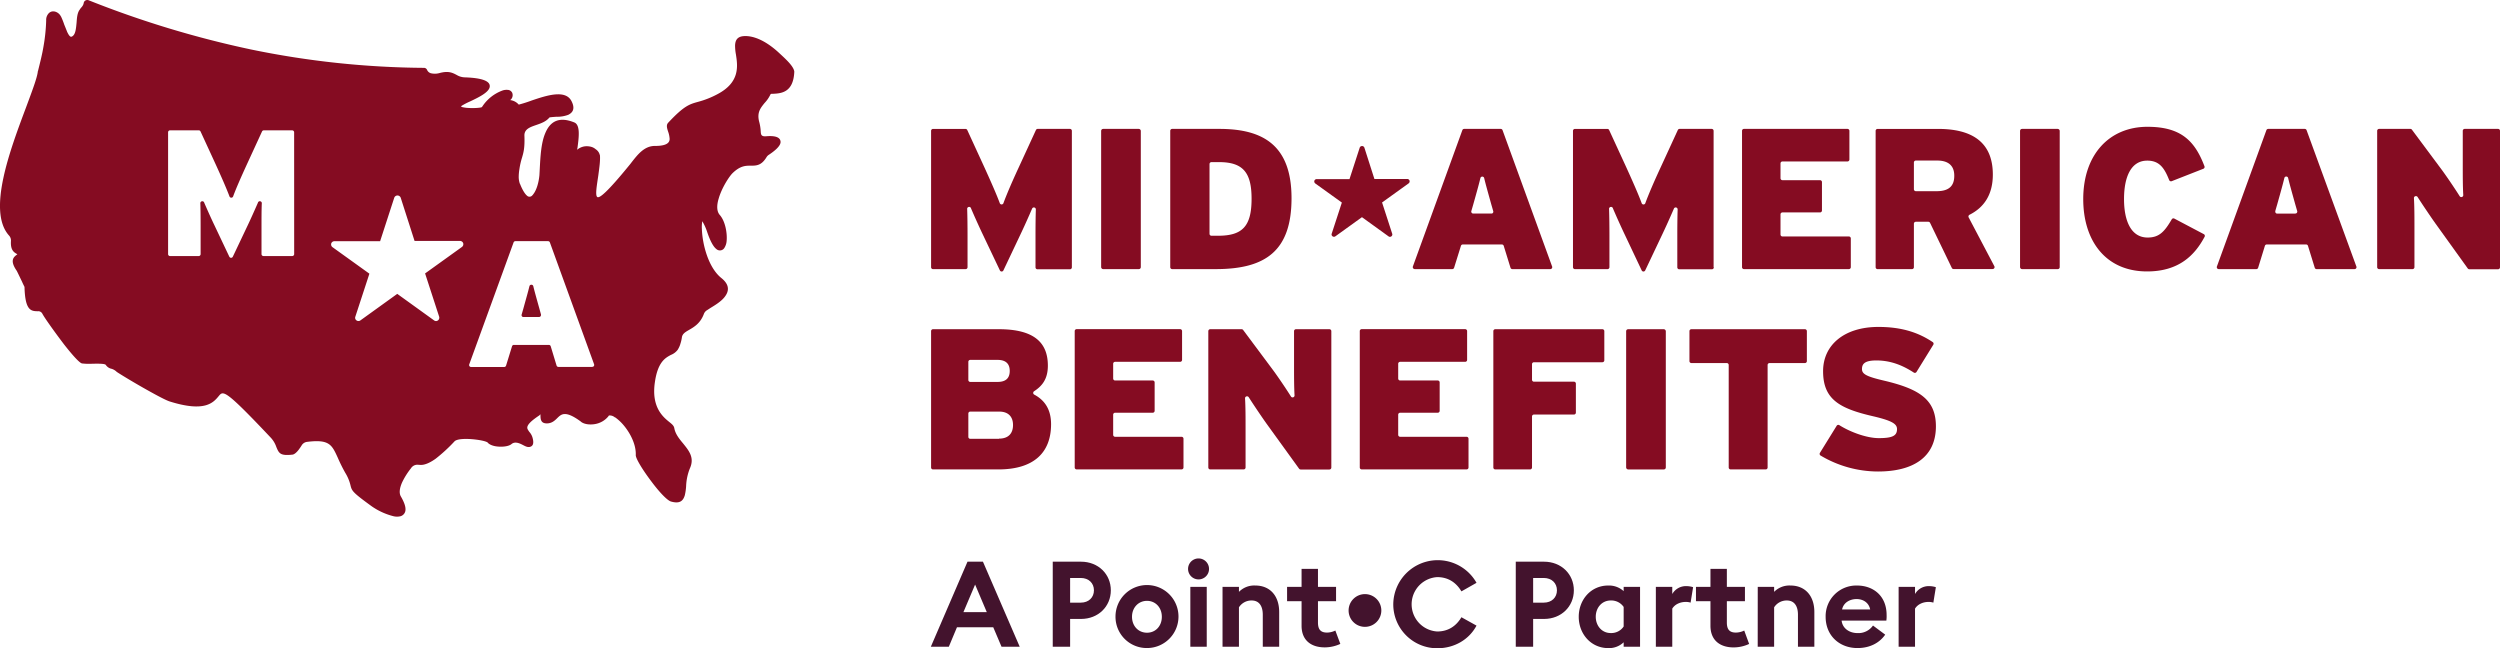
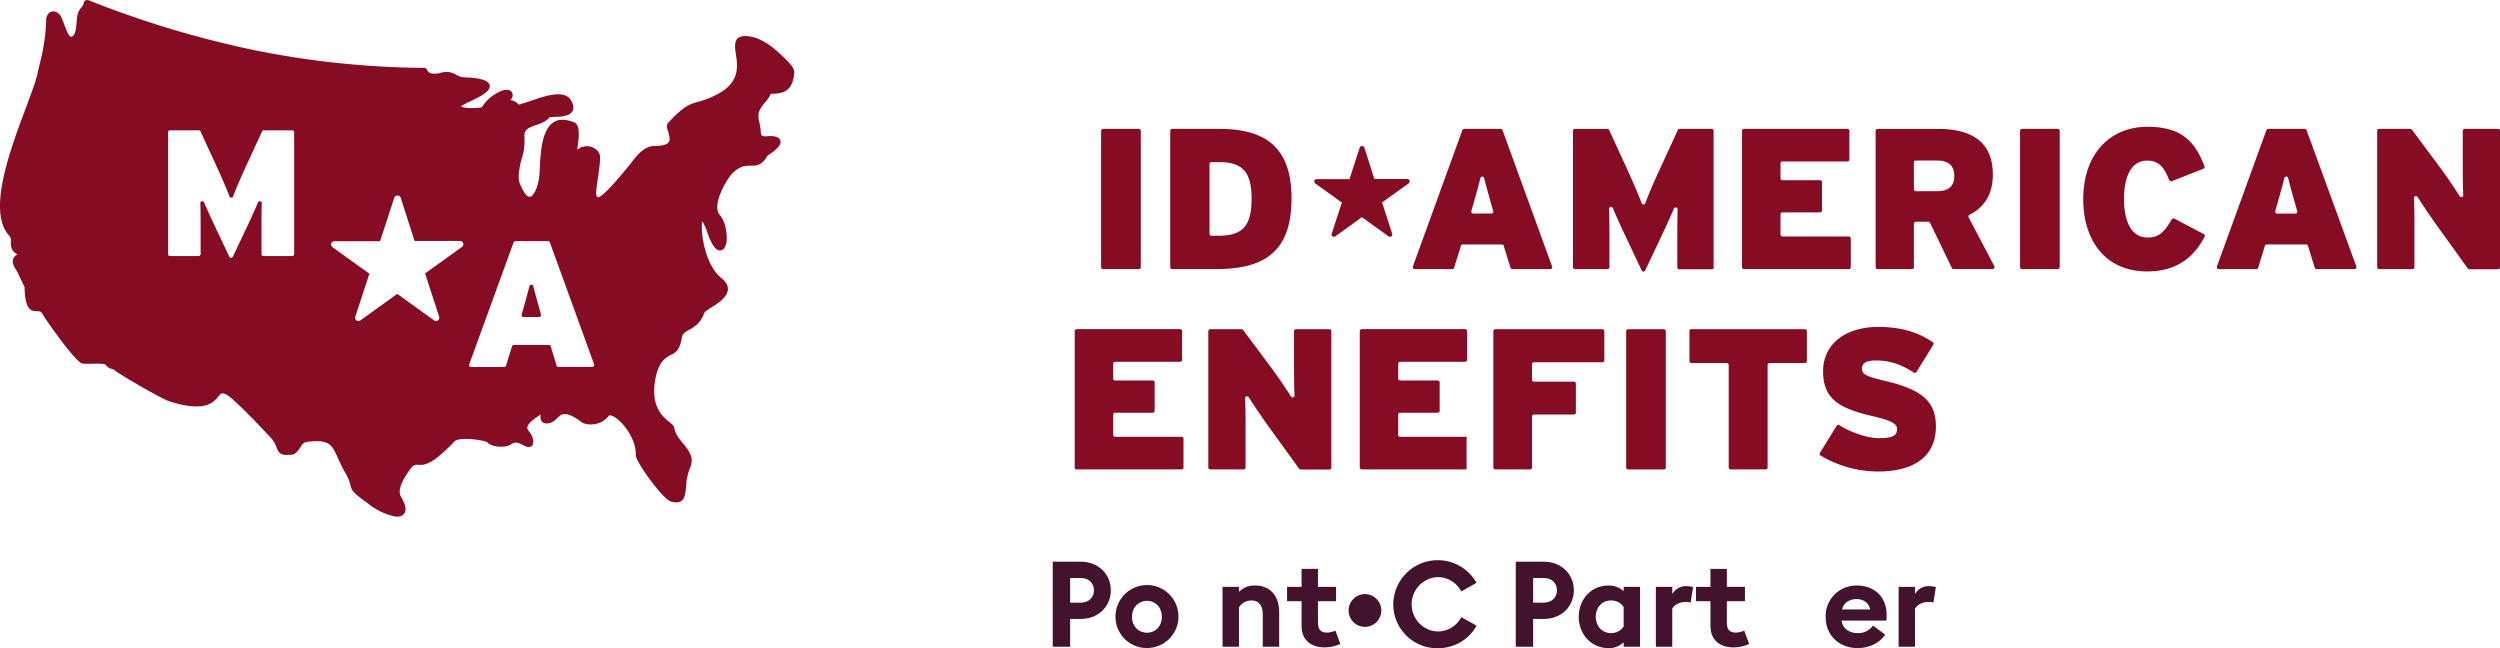
<svg xmlns="http://www.w3.org/2000/svg" viewBox="0 0 1285.14 333.19">
  <defs>
    <style>.cls-1{fill:#850c22;}.cls-2{fill:#43132d;}</style>
  </defs>
  <g id="Layer_2" data-name="Layer 2">
    <g id="Layer_1-2" data-name="Layer 1">
      <g id="Layer_2-2" data-name="Layer 2-2">
        <g id="Layer_1-2-2" data-name="Layer 1-2-2">
-           <path class="cls-1" d="M549.92,66.26H533.43a1,1,0,0,0-.9.58l-8.59,18.67c-3.66,7.89-6.51,14.51-8.12,18.94a1,1,0,0,1-1.29.58,1,1,0,0,1-.58-.58c-1.66-4.51-4.73-11.45-8.14-18.93l-8.58-18.67a1,1,0,0,0-.91-.58H479.63a1,1,0,0,0-1,1v70.08a1,1,0,0,0,1,1h16.74a1,1,0,0,0,1-1v-16.2c0-4.85-.05-9.41-.18-13.58a1,1,0,0,1,2-.39c2,4.69,4.42,10,6.19,13.7L514,139a1,1,0,0,0,1.81,0l8.57-18.08c1.77-3.68,4.17-9,6.19-13.7a1,1,0,0,1,1.91.43c-.13,4.17-.17,8.73-.17,13.58v16.2a1,1,0,0,0,1,1H550a1,1,0,0,0,1-1V67.26a1,1,0,0,0-1-1Z" />
          <rect class="cls-1" x="566.05" y="66.26" width="20.39" height="72.09" rx="1" />
          <path class="cls-1" d="M602.57,138.34H625c25.54,0,38.92-9.37,38.92-36.45S649.46,66.26,626.8,66.26H602.57a1,1,0,0,0-1,1v70.08A1,1,0,0,0,602.57,138.34Zm19.19-54a1,1,0,0,1,1-1h3.94c12.46,0,16.68,5.56,16.68,18.85,0,14.31-4.84,19-17.3,19h-3.32a1,1,0,0,1-1-1Z" />
          <path class="cls-1" d="M727.23,138.34h19.26a1,1,0,0,0,1-.7L751,126.38a1,1,0,0,1,1-.71h20a1,1,0,0,1,1,.71l3.48,11.26a1,1,0,0,0,1,.7h19.46a1,1,0,0,0,1-1,.93.93,0,0,0-.06-.34L772.39,66.91a1,1,0,0,0-.94-.65H752.67a1,1,0,0,0-.94.65L726.29,137a1,1,0,0,0,.64,1.26A1.63,1.63,0,0,0,727.23,138.34Zm29.11-29.8,1-3.46c1.77-6.3,2.86-10.17,3.67-13.54a1,1,0,0,1,1.94,0c.8,3.34,1.89,7.18,3.66,13.54l1,3.46a1,1,0,0,1-.68,1.24,1.71,1.71,0,0,1-.32,0h-9.3a1,1,0,0,1-1-1,1.4,1.4,0,0,1,0-.29Z" />
          <path class="cls-1" d="M880.89,137.34V67.26a1,1,0,0,0-1-1H863.4a1,1,0,0,0-.9.58l-8.59,18.67c-3.66,7.89-6.51,14.51-8.12,18.94a1,1,0,0,1-1.28.6,1,1,0,0,1-.6-.6c-1.65-4.51-4.72-11.45-8.13-18.93l-8.59-18.67a1,1,0,0,0-.9-.58H809.6a1,1,0,0,0-1,1v70.08a1,1,0,0,0,1,1h16.74a1,1,0,0,0,1-1v-16.2c0-4.85-.05-9.41-.18-13.58a1,1,0,0,1,2-.39c2,4.69,4.42,10,6.19,13.7L843.92,139a1,1,0,0,0,1.81,0l8.57-18.08c1.77-3.68,4.17-9,6.19-13.7a1,1,0,0,1,1.91.43c-.13,4.17-.17,8.73-.17,13.58v16.2a1,1,0,0,0,1,1H880a1,1,0,0,0,1-1Z" />
          <path class="cls-1" d="M896.5,138.34h53.92a1,1,0,0,0,1-1V122.56a1,1,0,0,0-1-1H916.28a1,1,0,0,1-1-1V110.2a1,1,0,0,1,1-1h19.31a1,1,0,0,0,1-1V93.62a1,1,0,0,0-1-1H916.28a1,1,0,0,1-1-1V84a1,1,0,0,1,1-1H949.7a1,1,0,0,0,1-1V67.26a1,1,0,0,0-1-1H896.5a1,1,0,0,0-1,1v70.08A1,1,0,0,0,896.5,138.34Z" />
          <path class="cls-1" d="M1012,111.76a1,1,0,0,1,.43-1.35h0c7.39-3.7,12-10.28,12-20.66,0-17.1-11.23-23.48-28.11-23.48H965.18a1,1,0,0,0-1,1v70.08a1,1,0,0,0,1,1h17.67a1,1,0,0,0,1-1V115a1,1,0,0,1,1-1h6.41a1,1,0,0,1,.9.56l11.19,23.18a1,1,0,0,0,.9.56h20.07a1,1,0,0,0,1-1,1,1,0,0,0-.11-.45ZM995.59,98.28H984.85a1,1,0,0,1-1-1V83.53a1,1,0,0,1,1-1h11c6.28,0,8.75,3.19,8.75,7.72C1004.65,95.4,1002.08,98.28,995.59,98.28Z" />
          <rect class="cls-1" x="1038.42" y="66.26" width="20.39" height="72.09" rx="1" />
          <path class="cls-1" d="M1132.9,120.37l-15.16-8a1,1,0,0,0-1.34.38c-3.66,6.24-6.36,9.36-12.38,9.36-8.65,0-12.15-8.75-12.15-19.77,0-11.43,3.6-19.77,11.94-19.77,6.28,0,8.82,3.83,11.27,10a1,1,0,0,0,1.29.57h0l16.27-6.38a1,1,0,0,0,.58-1.29h0c-4.93-13-12-20.29-29.32-20.29-19.36,0-33,14-33,37.18,0,21.32,11.43,37.17,32.85,37.17,16.56,0,24.62-8.6,29.51-17.75a1,1,0,0,0-.31-1.38h0Z" />
          <path class="cls-1" d="M1185.71,66.91a1,1,0,0,0-.94-.65H1166a1,1,0,0,0-.94.65L1139.61,137a1,1,0,0,0,.6,1.28,2,2,0,0,0,.34.06h19.26a1,1,0,0,0,1-.7l3.47-11.26a1,1,0,0,1,1-.71h20.15a1,1,0,0,1,1,.71l3.48,11.26a1,1,0,0,0,1,.7h19.46a1,1,0,0,0,1-1,.93.93,0,0,0-.06-.34Zm-5.79,42.91h-9.3a1,1,0,0,1-1-1,1.71,1.71,0,0,1,0-.32l1-3.46c1.77-6.3,2.86-10.17,3.67-13.54a1,1,0,0,1,1.94,0c.8,3.34,1.89,7.18,3.66,13.54l1,3.46a1,1,0,0,1-.68,1.24h0a1.4,1.4,0,0,1-.29,0Z" />
          <path class="cls-1" d="M1284.14,66.26H1267a1,1,0,0,0-1,1V85.92c0,4.12,0,10.07.26,14.35a1,1,0,0,1-1.84.59c-2.62-4.15-6.64-10.07-9-13.29l-15.56-20.91a1,1,0,0,0-.8-.4H1223a1,1,0,0,0-1,1v70.08a1,1,0,0,0,1,1h17.16a1,1,0,0,0,1-1v-21c0-4.17,0-10.23-.27-14.53a1,1,0,0,1,1-1,1,1,0,0,1,.89.46c2.67,4.16,6.67,10.09,9,13.37L1268.57,138a1,1,0,0,0,.81.41h14.76a1,1,0,0,0,1-1V67.26A1,1,0,0,0,1284.14,66.26Z" />
-           <path class="cls-1" d="M531.65,202.85a1,1,0,0,1-.41-1.35.91.91,0,0,1,.33-.37c4.08-2.66,7.09-6.2,7.09-13.16,0-12.05-7.31-18.74-25.23-18.74h-33.8a1,1,0,0,0-1,1v70.08a1,1,0,0,0,1,1h33.6c18.12,0,27.08-8.55,27.08-23.27C540.31,210.61,537.14,205.76,531.65,202.85ZM497.78,186a1,1,0,0,1,1-1h14c4.73,0,6.28,2.47,6.28,5.67,0,3.39-1.65,5.66-6.28,5.66h-14a1,1,0,0,1-1-1Zm15.76,39.58H498.78a1,1,0,0,1-1-1v-12a1,1,0,0,1,1-1h14.86c4.74,0,7.11,2.68,7.11,6.9s-2.27,7-7.21,7Z" />
          <path class="cls-1" d="M607.38,224.53H573.23a1,1,0,0,1-1-1V213.17a1,1,0,0,1,1-1h19.32a1,1,0,0,0,1-1V196.59a1,1,0,0,0-1-1H573.23a1,1,0,0,1-1-1V187a1,1,0,0,1,1-1h33.42a1,1,0,0,0,1-1v-14.8a1,1,0,0,0-1-1H553.46a1,1,0,0,0-1,1v70.1a1,1,0,0,0,1,1h53.92a1,1,0,0,0,1-1V225.53A1,1,0,0,0,607.38,224.53Z" />
          <path class="cls-1" d="M683.37,169.23H666.21a1,1,0,0,0-1,1v18.66c0,4.12,0,10.07.26,14.35a1,1,0,0,1-1.84.59c-2.61-4.15-6.63-10.07-9-13.29l-15.58-20.91a1,1,0,0,0-.81-.4h-16.1a1,1,0,0,0-1,1v70.08a1,1,0,0,0,1,1h17.15a1,1,0,0,0,1-1v-21c0-4.17,0-10.23-.27-14.53a1,1,0,0,1,1-1.05h0a1,1,0,0,1,.89.46c2.67,4.16,6.67,10.09,9,13.37l16.9,23.38a1,1,0,0,0,.81.41h14.76a1,1,0,0,0,1-1V170.23a1,1,0,0,0-1-1Z" />
-           <path class="cls-1" d="M753.9,224.53H719.75a1,1,0,0,1-1-1V213.17a1,1,0,0,1,1-1h19.32a1,1,0,0,0,1-1V196.59a1,1,0,0,0-1-1H719.75a1,1,0,0,1-1-1V187a1,1,0,0,1,1-1h33.43a1,1,0,0,0,1-1v-14.8a1,1,0,0,0-1-1H700a1,1,0,0,0-1,1v70.1a1,1,0,0,0,1,1h53.9a1,1,0,0,0,1-1V225.53A1,1,0,0,0,753.9,224.53Z" />
+           <path class="cls-1" d="M753.9,224.53H719.75a1,1,0,0,1-1-1V213.17a1,1,0,0,1,1-1h19.32a1,1,0,0,0,1-1V196.59a1,1,0,0,0-1-1H719.75a1,1,0,0,1-1-1V187a1,1,0,0,1,1-1h33.43a1,1,0,0,0,1-1v-14.8a1,1,0,0,0-1-1H700a1,1,0,0,0-1,1v70.1a1,1,0,0,0,1,1h53.9V225.53A1,1,0,0,0,753.9,224.53Z" />
          <path class="cls-1" d="M823.71,169.23H768.66a1,1,0,0,0-1,1v70.08a1,1,0,0,0,1,1h17.88a1,1,0,0,0,1-1V214.1a1,1,0,0,1,1-1h20.55a1,1,0,0,0,1-1V197.21a1,1,0,0,0-1-1H788.54a1,1,0,0,1-1-1v-8a1,1,0,0,1,1-1h35.17a1,1,0,0,0,1-1v-15A1,1,0,0,0,823.71,169.23Z" />
          <rect class="cls-1" x="835.93" y="169.23" width="20.39" height="72.09" rx="1" />
          <path class="cls-1" d="M927.81,169.23H869.47a1,1,0,0,0-1,1v15.4a1,1,0,0,0,1,1h18.18a1,1,0,0,1,1,1v52.68a1,1,0,0,0,1,1h18a1,1,0,0,0,1-1V187.63a1,1,0,0,1,1-1h18.18a1,1,0,0,0,1-1v-15.4a1,1,0,0,0-1-1Z" />
          <path class="cls-1" d="M969,195.79c-9.27-2.16-11.84-3.39-11.84-6.07s1.44-4.43,7.41-4.43c7,0,13.13,2.26,19.23,6.23a1,1,0,0,0,1.38-.3h0l8.64-14a1,1,0,0,0-.29-1.36c-7.44-5-16.1-7.8-27.94-7.8-17.4,0-28.42,9.17-28.42,22.76,0,14.42,8.34,19.16,25.75,23.17,9.68,2.27,12.25,3.92,12.25,6.59,0,3.4-2.26,4.64-9.37,4.64-6.34,0-14.9-3.24-20.25-6.65a1,1,0,0,0-1.38.28h0l-8.62,13.94a1,1,0,0,0,.31,1.37,57.82,57.82,0,0,0,29.55,8.22c17.3,0,29.76-6.79,29.76-23.27C995.13,205.68,987.1,200.12,969,195.79Z" />
          <path class="cls-1" d="M713.78,121.5a1.22,1.22,0,0,0,.74.25,1.2,1.2,0,0,0,.71-.25,1.16,1.16,0,0,0,.44-1.35l-5.21-16.07,13.68-9.84a1.29,1.29,0,0,0,.44-1.38A1.24,1.24,0,0,0,723.4,92H706.52L701.4,76a1.27,1.27,0,0,0-1.58-.88,1.24,1.24,0,0,0-.88.88l-5.22,16.07H676.84a1.25,1.25,0,0,0-1.18.84,1.3,1.3,0,0,0,.44,1.38l13.69,9.84-5.22,16a1.16,1.16,0,0,0,.44,1.35,1.22,1.22,0,0,0,1.45,0l13.66-9.84Z" />
        </g>
      </g>
      <g id="Layer_2-3" data-name="Layer 2-3">
        <g id="Layer_1-2-3" data-name="Layer 1-2-3">
          <path class="cls-1" d="M396.07,48.52c.23-.37.7-.31,1.44-.31,4-.22,10.26-.59,10.79-11.09a3.38,3.38,0,0,0,0-.45c-.48-2.86-4.71-6.57-7.73-9.39-4.51-4.21-10.65-8.43-16.79-8.73h-.22c-4.29-.14-5.62,1.78-5.69,5a24.57,24.57,0,0,0,.44,4.44c.89,5.84,2.22,14.26-9.46,20.4a46,46,0,0,1-9.93,3.94c-4.51,1.25-7.25,2-15.46,10.79-1,1.11-.66,2.53-.07,4.36a13.87,13.87,0,0,1,.84,3.92c0,1.93-1.47,3.62-7.46,3.62-5.55-.07-9,4.51-12,8.29-.44.59-.89,1.18-1.33,1.69-11,13.48-15.3,17.15-16.42,16.27s-.22-5.9.53-11c.51-3.85,1.1-7.77.84-10.5l-.08-.15a4.8,4.8,0,0,0-2.06-2.88,6.3,6.3,0,0,0-2-1.17l-.54-.15a9.13,9.13,0,0,0-2.76-.23A7.79,7.79,0,0,0,296.66,77c.07-.37.14-.74.22-1.18.66-5.06,1.55-11.54-1.63-12.87-8.28-3.37-12.65-.15-15,5.62-2.07,4.88-2.43,11.8-2.74,17.37-.07,1.41-.14,2.81-.22,4.14-.37,3.85-1.47,7.59-3.1,9.69a5.71,5.71,0,0,1-.72.84,1.85,1.85,0,0,1-2.15.29h0c-1.25-.84-2.58-2.82-4-6.37l-.08-.06a11.23,11.23,0,0,1-.59-3.19A24.48,24.48,0,0,1,267,87a38.16,38.16,0,0,1,1.33-5.9c.84-2.82,1.48-5.18,1.25-11.32-.14-3.37,2.89-4.43,5.91-5.47,2.58-.89,5.17-1.78,6.88-3.84.14-.23,1.77-.3,3.54-.45a16.39,16.39,0,0,0,6.21-1c2.37-1.18,3.55-3.17,1.78-6.8-3-6.42-12.8-3.18-20.49-.59a69.44,69.44,0,0,1-6.74,2.15,6.93,6.93,0,0,0-4.42-2.33,3.1,3.1,0,0,0,.51-.44,3.23,3.23,0,0,0,.59-3.18.17.17,0,0,0-.06-.14,2.67,2.67,0,0,0-2.3-1.49,6.76,6.76,0,0,0-2.37.22A21.05,21.05,0,0,0,247.78,55c-.29.44-4.43.73-7.84.44a19.85,19.85,0,0,1-2.29-.37,2.93,2.93,0,0,1-.67-.37c-.06-.07.08-.07.31-.3a35,35,0,0,1,4.43-2.29c4.51-2.14,10-4.81,10.05-7.76.08-2.44-3.24-4.29-13-4.59a8.49,8.49,0,0,1-3.92-1.18c-2.22-1.18-4.29-2.29-9-1a8.82,8.82,0,0,1-4.36.07A3,3,0,0,1,219.57,36a1.75,1.75,0,0,0-1.78-1.12,453.6,453.6,0,0,1-88.86-9.47A513.56,513.56,0,0,1,45.58.14a1.91,1.91,0,0,0-2.45,1,1.67,1.67,0,0,1-.08.3,4,4,0,0,1-.84,1.92l-.43.52a5.63,5.63,0,0,0-.74,1c-1.33,1.69-1.48,4.22-1.68,6.87-.3,3-.52,6.29-2.53,7.1-.76.32-1.52-.84-2.28-2.41-.5-1.26-1-2.53-1.51-3.75a39.43,39.43,0,0,0-1.68-4.22l-.08-.07a4.74,4.74,0,0,0-2.37-2.22,3.94,3.94,0,0,0-2.06-.3,3.22,3.22,0,0,0-2,1.18,4.91,4.91,0,0,0-1.11,3.38A91,91,0,0,1,22.34,24c-.67,4-1.63,7.77-2.81,12.5a.24.24,0,0,0-.08.22c-.37,3.37-3,10.21-6.06,18.49C5.25,76.93-6.67,108.49,4.63,121.06a3.76,3.76,0,0,1,1,2.75c-.32,4.83,1.57,5.9,3.05,6.75.23.15.29.12.15.23-1.77,1.32-4,3-.22,8.43.14.22,1.55,3.17,2.73,5.62.67,1.55,1.26,2.59,1.26,2.66.29,12.35,3.47,12.42,6.8,12.5a2.35,2.35,0,0,1,2.37,1.25c1.11,2.15,6.51,9.69,11.24,15.9,4,5.1,7.83,9.46,9.16,9.68A30,30,0,0,0,47,187c3.18-.07,6.88-.15,7.39.59a4.67,4.67,0,0,0,3,2,6.64,6.64,0,0,1,2.37,1.34l.22.22c1.85,1.26,9.39,5.84,16.19,9.62,4.88,2.73,9.27,5.05,11.09,5.61,18.12,5.69,22.4.59,25.21-2.81,2.29-2.74,3-3.7,26.47,21.15a13.45,13.45,0,0,1,3.11,5.06c1.33,3.17,1.92,4.66,8.35,3.92,1-.15,2.22-1.26,3.25-2.66.47-.64,1-1.39,1.44-2.12a3.74,3.74,0,0,1,2.73-1.77c11.49-1.44,12.78,1.5,15.8,8.1a84.22,84.22,0,0,0,3.84,7.76,22,22,0,0,1,2.67,6.29c.73,3,.84,3.62,10.71,10.79a34.2,34.2,0,0,0,11.32,5.25,7.57,7.57,0,0,0,3.84,0,3.55,3.55,0,0,0,2.45-3.37c.06-1.55-.6-3.69-2.37-6.74-1.12-1.92-.52-4.59.59-7.17a37.46,37.46,0,0,1,4.58-7.32h0a3.89,3.89,0,0,1,3.49-1.84l1.38.09h.14c2.22.08,5-1.26,7.69-3.18a82,82,0,0,0,9.65-8.88l.07-.07c1.18-1.18,5-1.4,8.73-1.11s7.39,1,8.35,1.77v.08c1.18,1.26,3.55,1.92,5.84,2,2.53.14,5.17-.3,6.36-1.33,1.85-1.55,4.36-.3,6.06.59,1.26.66,2.22,1.11,3.33.88,1.55-.36,2.22-1.63,1.48-4.5a7.3,7.3,0,0,0-1.69-3.19,10.09,10.09,0,0,1-.66-1c-.89-1.32-.89-3.1,5.7-7.46.37-.29.66-.84.66-.37,0,2.14.07,4.43,3.25,4.43,2.59,0,4.07-1.4,5.54-2.88,2-1.92,4.07-3.92,12.13,2.07v.07l.15.08c1.63,1.11,4.29,1.47,7,1a11.3,11.3,0,0,0,6.8-3.93V214l.15-.14v-.08c.15-.15.22-.22.36-.22a4.23,4.23,0,0,1,2.89,1h.15a23.69,23.69,0,0,1,4.36,4.07c3.48,4.14,6.43,10,6.21,15.3-.07,1.85,3.85,8.06,8.06,13.61,3.77,5.06,8,9.69,10.06,10.28,4.43,1.25,6.2-.23,7.1-3.26a27.33,27.33,0,0,0,.66-4.58,27.42,27.42,0,0,1,1.92-9.17c2.53-5.54-.44-9.09-3.54-12.94-1.92-2.29-3.92-4.8-4.45-7.76-.21-1.26-1.18-2.07-2.58-3.18-3.18-2.59-9.32-7.59-7.4-20.48,1.49-10.43,5.41-12.49,8.21-14a8.07,8.07,0,0,0,3.48-2.59,12.38,12.38,0,0,0,1.33-2.8V177a19.62,19.62,0,0,0,.88-3.69c.3-1.78,1.85-2.67,3.63-3.7,2.75-1.58,5.9-3.48,7.67-8.26a3.75,3.75,0,0,1,1.5-1.83c.5-.31,1.12-.71,1.77-1.15,2.44-1.48,5.47-3.32,7.25-5.54,2.44-3,2.88-6.36-1.56-9.91-6.8-5.47-9.76-17.6-10-25.14a16.22,16.22,0,0,1,.22-4.06,28.16,28.16,0,0,1,2.59,5.83c1.69,4.89,3.25,7.4,4.59,8.44a2.69,2.69,0,0,0,3.79-.07,3,3,0,0,0,.35-.45,7.68,7.68,0,0,0,1.18-3.62c.37-3.92-.66-10.12-3.55-13.38-1.62-1.86-1.55-5-.59-8.22,1.62-5.76,5.54-11.67,7.25-13.3,3.92-3.78,6.74-3.78,9.09-3.78,3.09,0,5.64,0,8.3-4.36a3.62,3.62,0,0,1,1.1-1.17c2.09-1.37,6.33-4.38,6.12-6.81-.14-1.92-2-3.18-7.09-2.81-2.89.3-3-.74-3.11-2.58a23.67,23.67,0,0,0-.74-4.67c-1.33-4.88.6-7.16,2.67-9.76A16.93,16.93,0,0,0,396.07,48.52Zm-244.85,82.1a1,1,0,0,1-1,1H135.43a1,1,0,0,1-1-1h0v-14.4c0-4.1,0-8,.14-11.54a1,1,0,1,0-2-.43c-1.75,4-3.78,8.54-5.29,11.69l-7.59,16a1,1,0,0,1-1.32.5h0a1.22,1.22,0,0,1-.49-.49l-7.58-16c-1.52-3.15-3.54-7.64-5.3-11.7a1,1,0,0,0-2,.44c.1,3.57.13,7.44.13,11.54v14.4a1,1,0,0,1-1,1H87.41a1,1,0,0,1-1-1h0V68a1,1,0,0,1,1-1h14.77a1,1,0,0,1,.92.6l7.67,16.66c3,6.55,5.67,12.65,7.18,16.67a1,1,0,0,0,1.25.65,1,1,0,0,0,.66-.65c1.46-4,4-9.77,7.16-16.66l7.67-16.67a1,1,0,0,1,.93-.59H150.2a1,1,0,0,1,1,1h0Zm86.3-3.71-19,13.65,7.24,22.27a1.74,1.74,0,0,1-1.62,2.22,1.73,1.73,0,0,1-1-.35l-18.93-13.64L185.27,164.7a1.68,1.68,0,0,1-2,0,1.61,1.61,0,0,1-.62-1.87l7.24-22.14-19-13.65a1.76,1.76,0,0,1-.61-1.9A1.72,1.72,0,0,1,172,124h23.4l7.24-22.28a1.77,1.77,0,0,1,3.37,0l7.1,22.14h23.4A1.73,1.73,0,0,1,238.1,125a1.77,1.77,0,0,1-.62,1.94Zm66.77,61.7H287.1a1,1,0,0,1-1-.72l-3-9.88a1,1,0,0,0-1-.71H264.21a1,1,0,0,0-1,.71l-3.06,9.92a1,1,0,0,1-1,.72h-17a1,1,0,0,1-1-1,.93.93,0,0,1,.06-.34L264,124.65a1,1,0,0,1,1-.68h16.68a1,1,0,0,1,1,.68l22.71,62.59a1,1,0,0,1-.57,1.29l-.05,0a1,1,0,0,1-.35.06Z" />
          <path class="cls-1" d="M277.31,158.78c-1.5-5.38-2.46-8.75-3.16-11.64a1,1,0,0,0-1.2-.75l-.06,0a1,1,0,0,0-.73.73c-.71,2.92-1.69,6.31-3.16,11.64l-.85,2.95a1,1,0,0,0,.67,1.24l0,0h8.28a1,1,0,0,0,1-1,1.31,1.31,0,0,0,0-.28Z" />
        </g>
      </g>
-       <path class="cls-2" d="M497.35,288.74h7.94l18.9,43.71h-9.35l-4.25-10H491.93l-4.18,10h-9.24Zm-2.09,25.92h12l-6-14.16Z" />
      <path class="cls-2" d="M555.7,318.17h-5.6v14.28h-8.93V288.74H555.7c8.87,0,15.33,6.4,15.33,14.71S564.57,318.17,555.7,318.17Zm-.12-21.06H550.1v12.68h5.48c4.12,0,6.77-2.7,6.77-6.34S559.7,297.11,555.58,297.11Z" />
      <path class="cls-2" d="M573.43,317.06a16.19,16.19,0,1,1,16.19,16.07A16.06,16.06,0,0,1,573.43,317.06Zm23.82,0c0-4.74-3.26-8.19-7.63-8.19s-7.7,3.45-7.7,8.19,3.26,8.19,7.7,8.19S597.25,321.8,597.25,317.06Z" />
-       <path class="cls-2" d="M610.73,292.5a5.39,5.39,0,1,1,5.35,5.35A5.4,5.4,0,0,1,610.73,292.5Zm1.17,9.17h8.43v30.78H611.9Z" />
      <path class="cls-2" d="M628.45,301.67h8.44v2.58a11,11,0,0,1,8.37-3.26c7.76,0,12.31,5.48,12.31,13.61v17.85h-8.43V316c0-4.43-1.85-7.32-5.73-7.32a7.62,7.62,0,0,0-6.52,3.51v20.25h-8.44Z" />
      <path class="cls-2" d="M669.08,321.68V309.06h-7.45v-7.39h7.45v-9.24h8.43v9.24h9.3v7.39h-9.3V320c0,3.76,1.54,5.18,4.68,5.18a9.84,9.84,0,0,0,4.25-1.05L689,331a19.16,19.16,0,0,1-7.94,1.79C674.12,332.82,669.08,329.25,669.08,321.68Z" />
      <path class="cls-2" d="M693.26,313.86a8.41,8.41,0,1,1,8.38,8.37A8.38,8.38,0,0,1,693.26,313.86Z" />
      <path class="cls-2" d="M716.22,310.6a22.87,22.87,0,0,1,42.79-11L751.25,304c-2.65-4.5-6.77-7.33-12.43-7.33a14,14,0,0,0,0,27.95c5.66,0,9.78-2.83,12.43-7.33l7.76,4.31c-3.76,7.08-11.27,11.64-20.19,11.64A22.57,22.57,0,0,1,716.22,310.6Z" />
      <path class="cls-2" d="M793.72,318.17h-5.6v14.28h-8.93V288.74h14.53c8.86,0,15.33,6.4,15.33,14.71S802.58,318.17,793.72,318.17Zm-.13-21.06h-5.47v12.68h5.47c4.13,0,6.77-2.7,6.77-6.34S797.72,297.11,793.59,297.11Z" />
      <path class="cls-2" d="M811.56,317.06c0-8.62,6.1-16.07,15.21-16.07a11.18,11.18,0,0,1,7.88,2.89v-2.21h8.43v30.78h-8.43v-2.28a10.91,10.91,0,0,1-7.88,3C817.66,333.13,811.56,325.68,811.56,317.06Zm23.09,5V312a7.71,7.71,0,0,0-6.65-3.32c-4.62,0-7.69,3.81-7.69,8.37s3.07,8.37,7.69,8.37A7.61,7.61,0,0,0,834.65,322.05Z" />
      <path class="cls-2" d="M851.2,301.67h8.44v3.69a8.05,8.05,0,0,1,7.14-4.06,11.55,11.55,0,0,1,3.57.55l-1.29,7.94a7.62,7.62,0,0,0-2.59-.36c-2.4,0-5.36,1-6.83,3.44v19.58H851.2Z" />
      <path class="cls-2" d="M879.27,321.68V309.06h-7.45v-7.39h7.45v-9.24h8.43v9.24H897v7.39h-9.3V320c0,3.76,1.54,5.18,4.68,5.18a9.8,9.8,0,0,0,4.25-1.05l2.52,6.89a19.12,19.12,0,0,1-7.94,1.79C884.32,332.82,879.27,329.25,879.27,321.68Z" />
-       <path class="cls-2" d="M903.58,301.67H912v2.58a11,11,0,0,1,8.37-3.26c7.75,0,12.31,5.48,12.31,13.61v17.85h-8.43V316c0-4.43-1.85-7.32-5.73-7.32A7.62,7.62,0,0,0,912,312.2v20.25h-8.44Z" />
      <path class="cls-2" d="M938.48,317.06A15.73,15.73,0,0,1,954.67,301c8.07,0,15.15,5.11,15.15,15.15a16.58,16.58,0,0,1-.13,2.89h-23c.49,4.12,4.12,6.4,8.19,6.4a9.1,9.1,0,0,0,7.94-3.88l6.28,4.68c-2.9,4.19-7.82,6.9-14.28,6.9C945.62,333.13,938.48,326.79,938.48,317.06Zm22.9-3.76c-.74-3.69-3.82-5.35-7-5.35s-6.65,1.6-7.45,5.35Z" />
      <path class="cls-2" d="M976,301.67h8.43v3.69a8.06,8.06,0,0,1,7.14-4.06,11.49,11.49,0,0,1,3.57.55l-1.29,7.94a7.53,7.53,0,0,0-2.59-.36c-2.4,0-5.35,1-6.83,3.44v19.58H976Z" />
    </g>
  </g>
</svg>